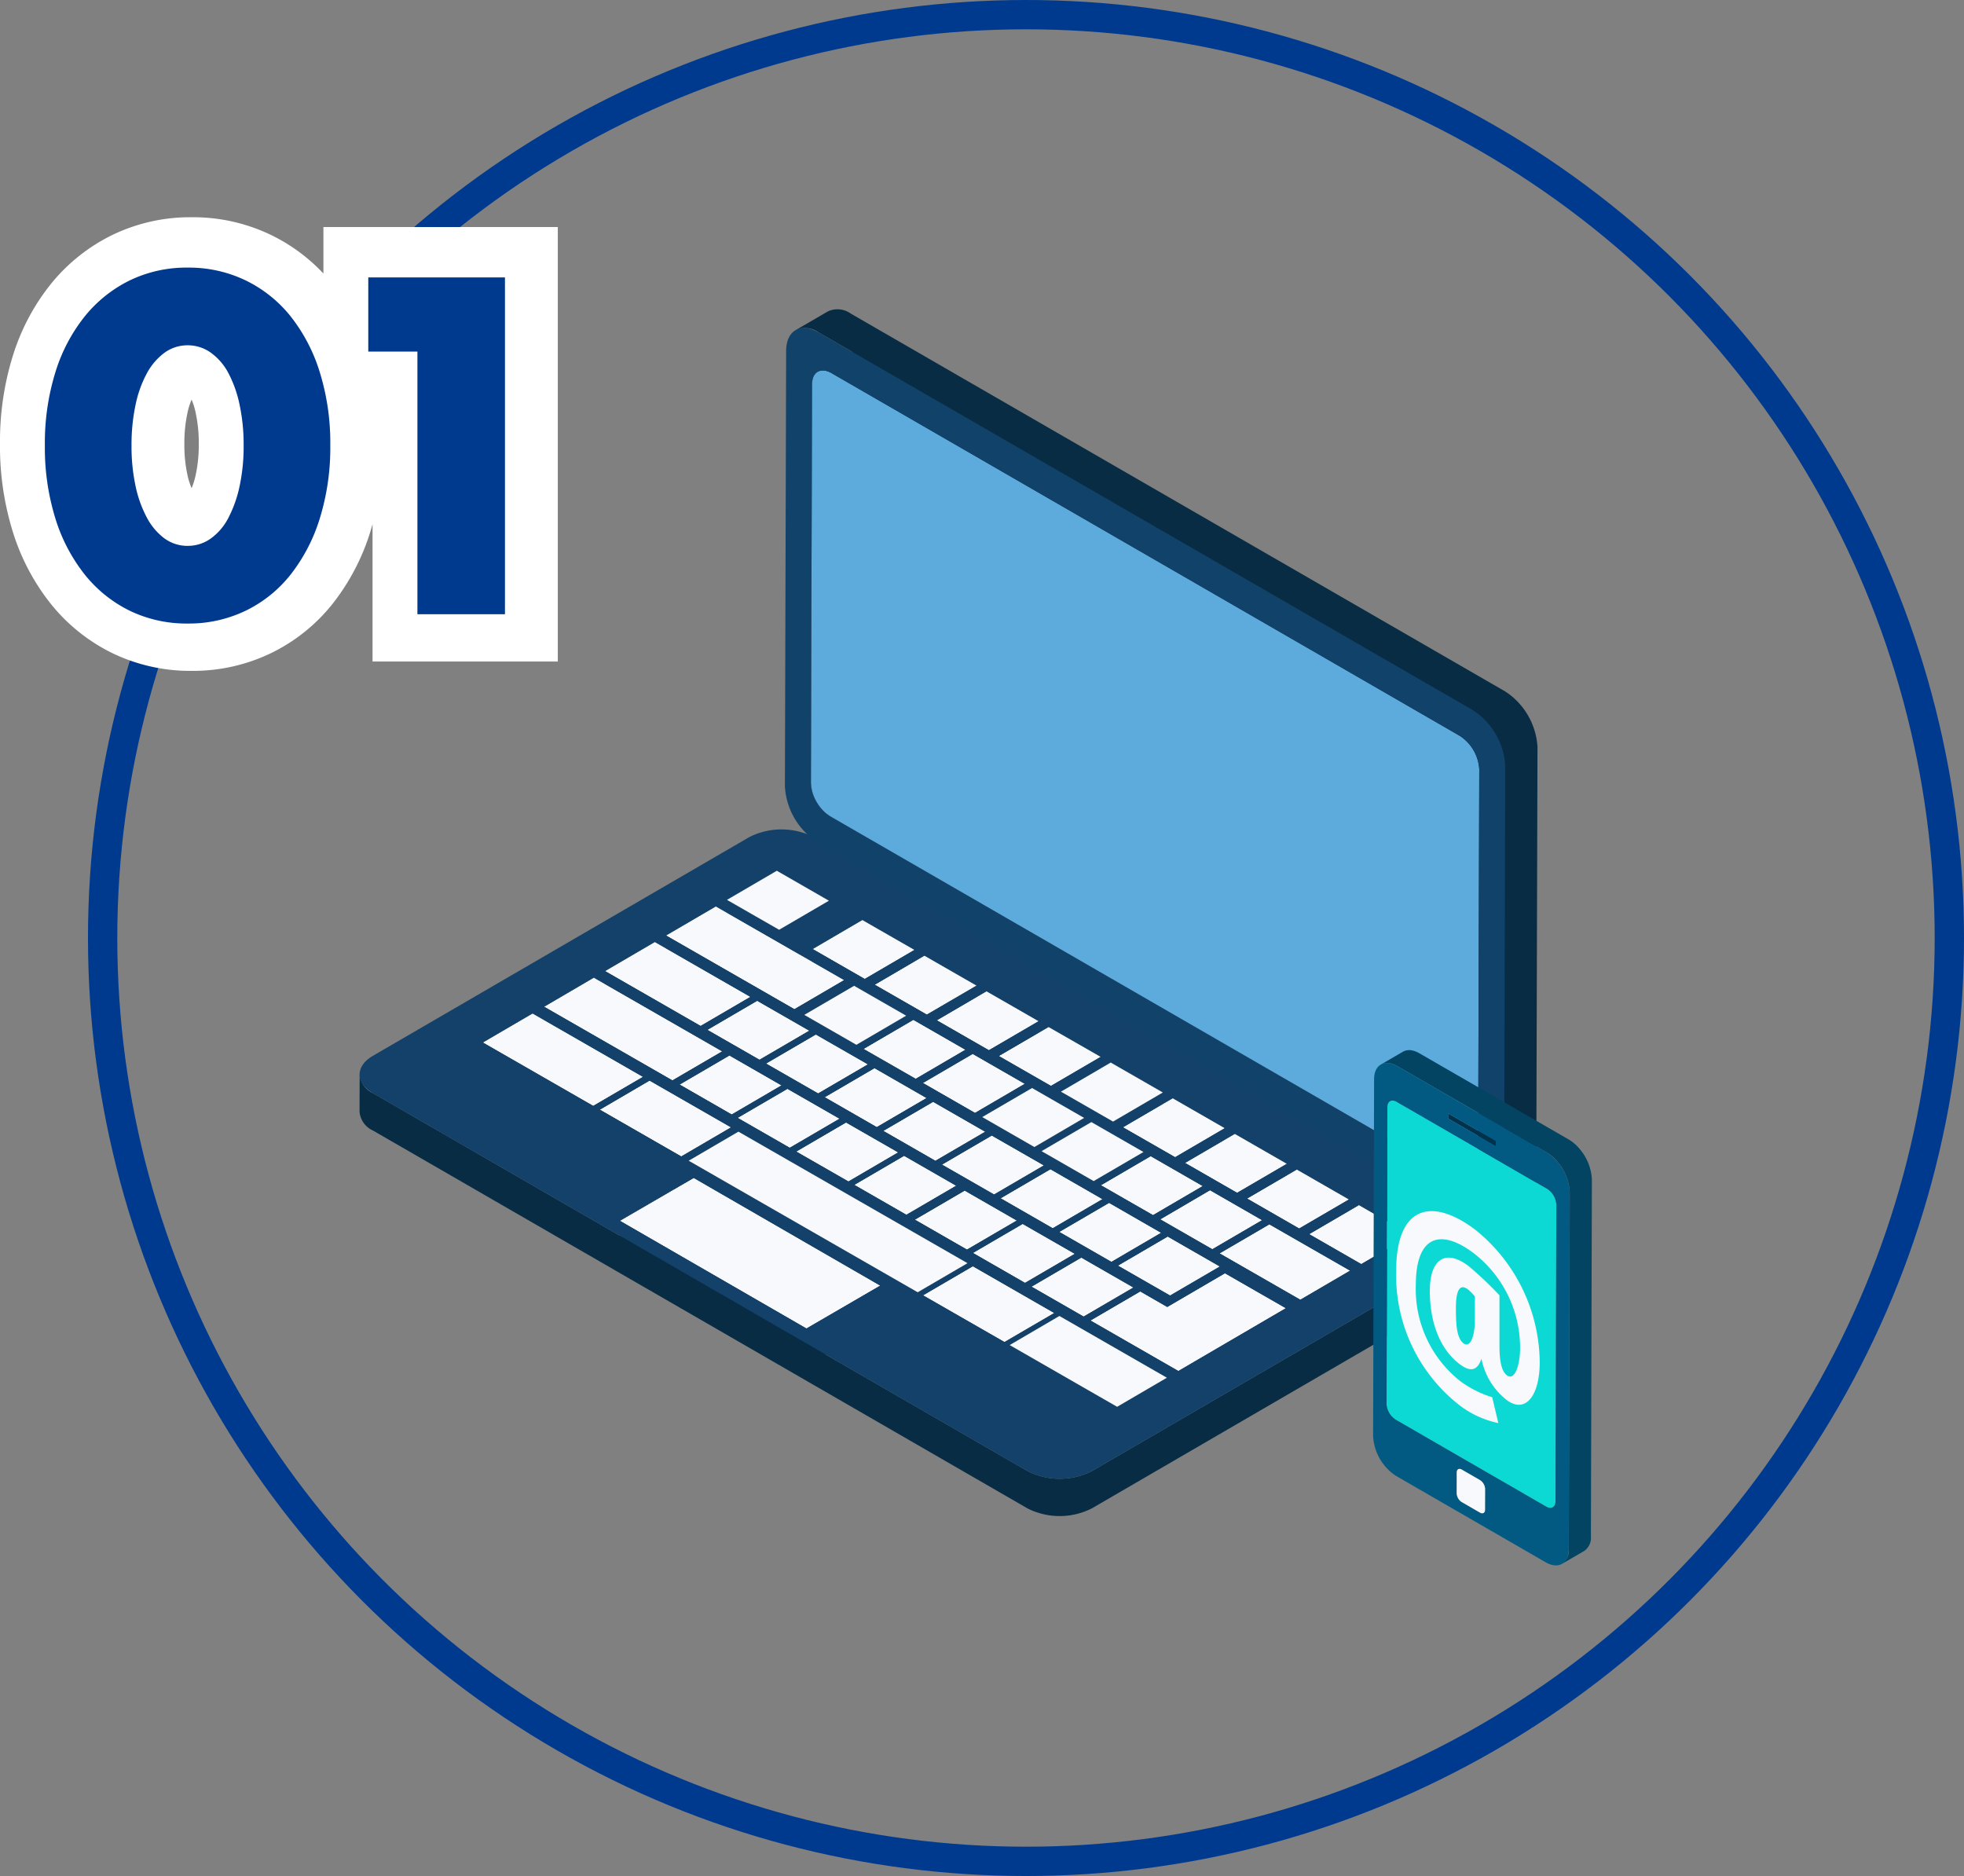
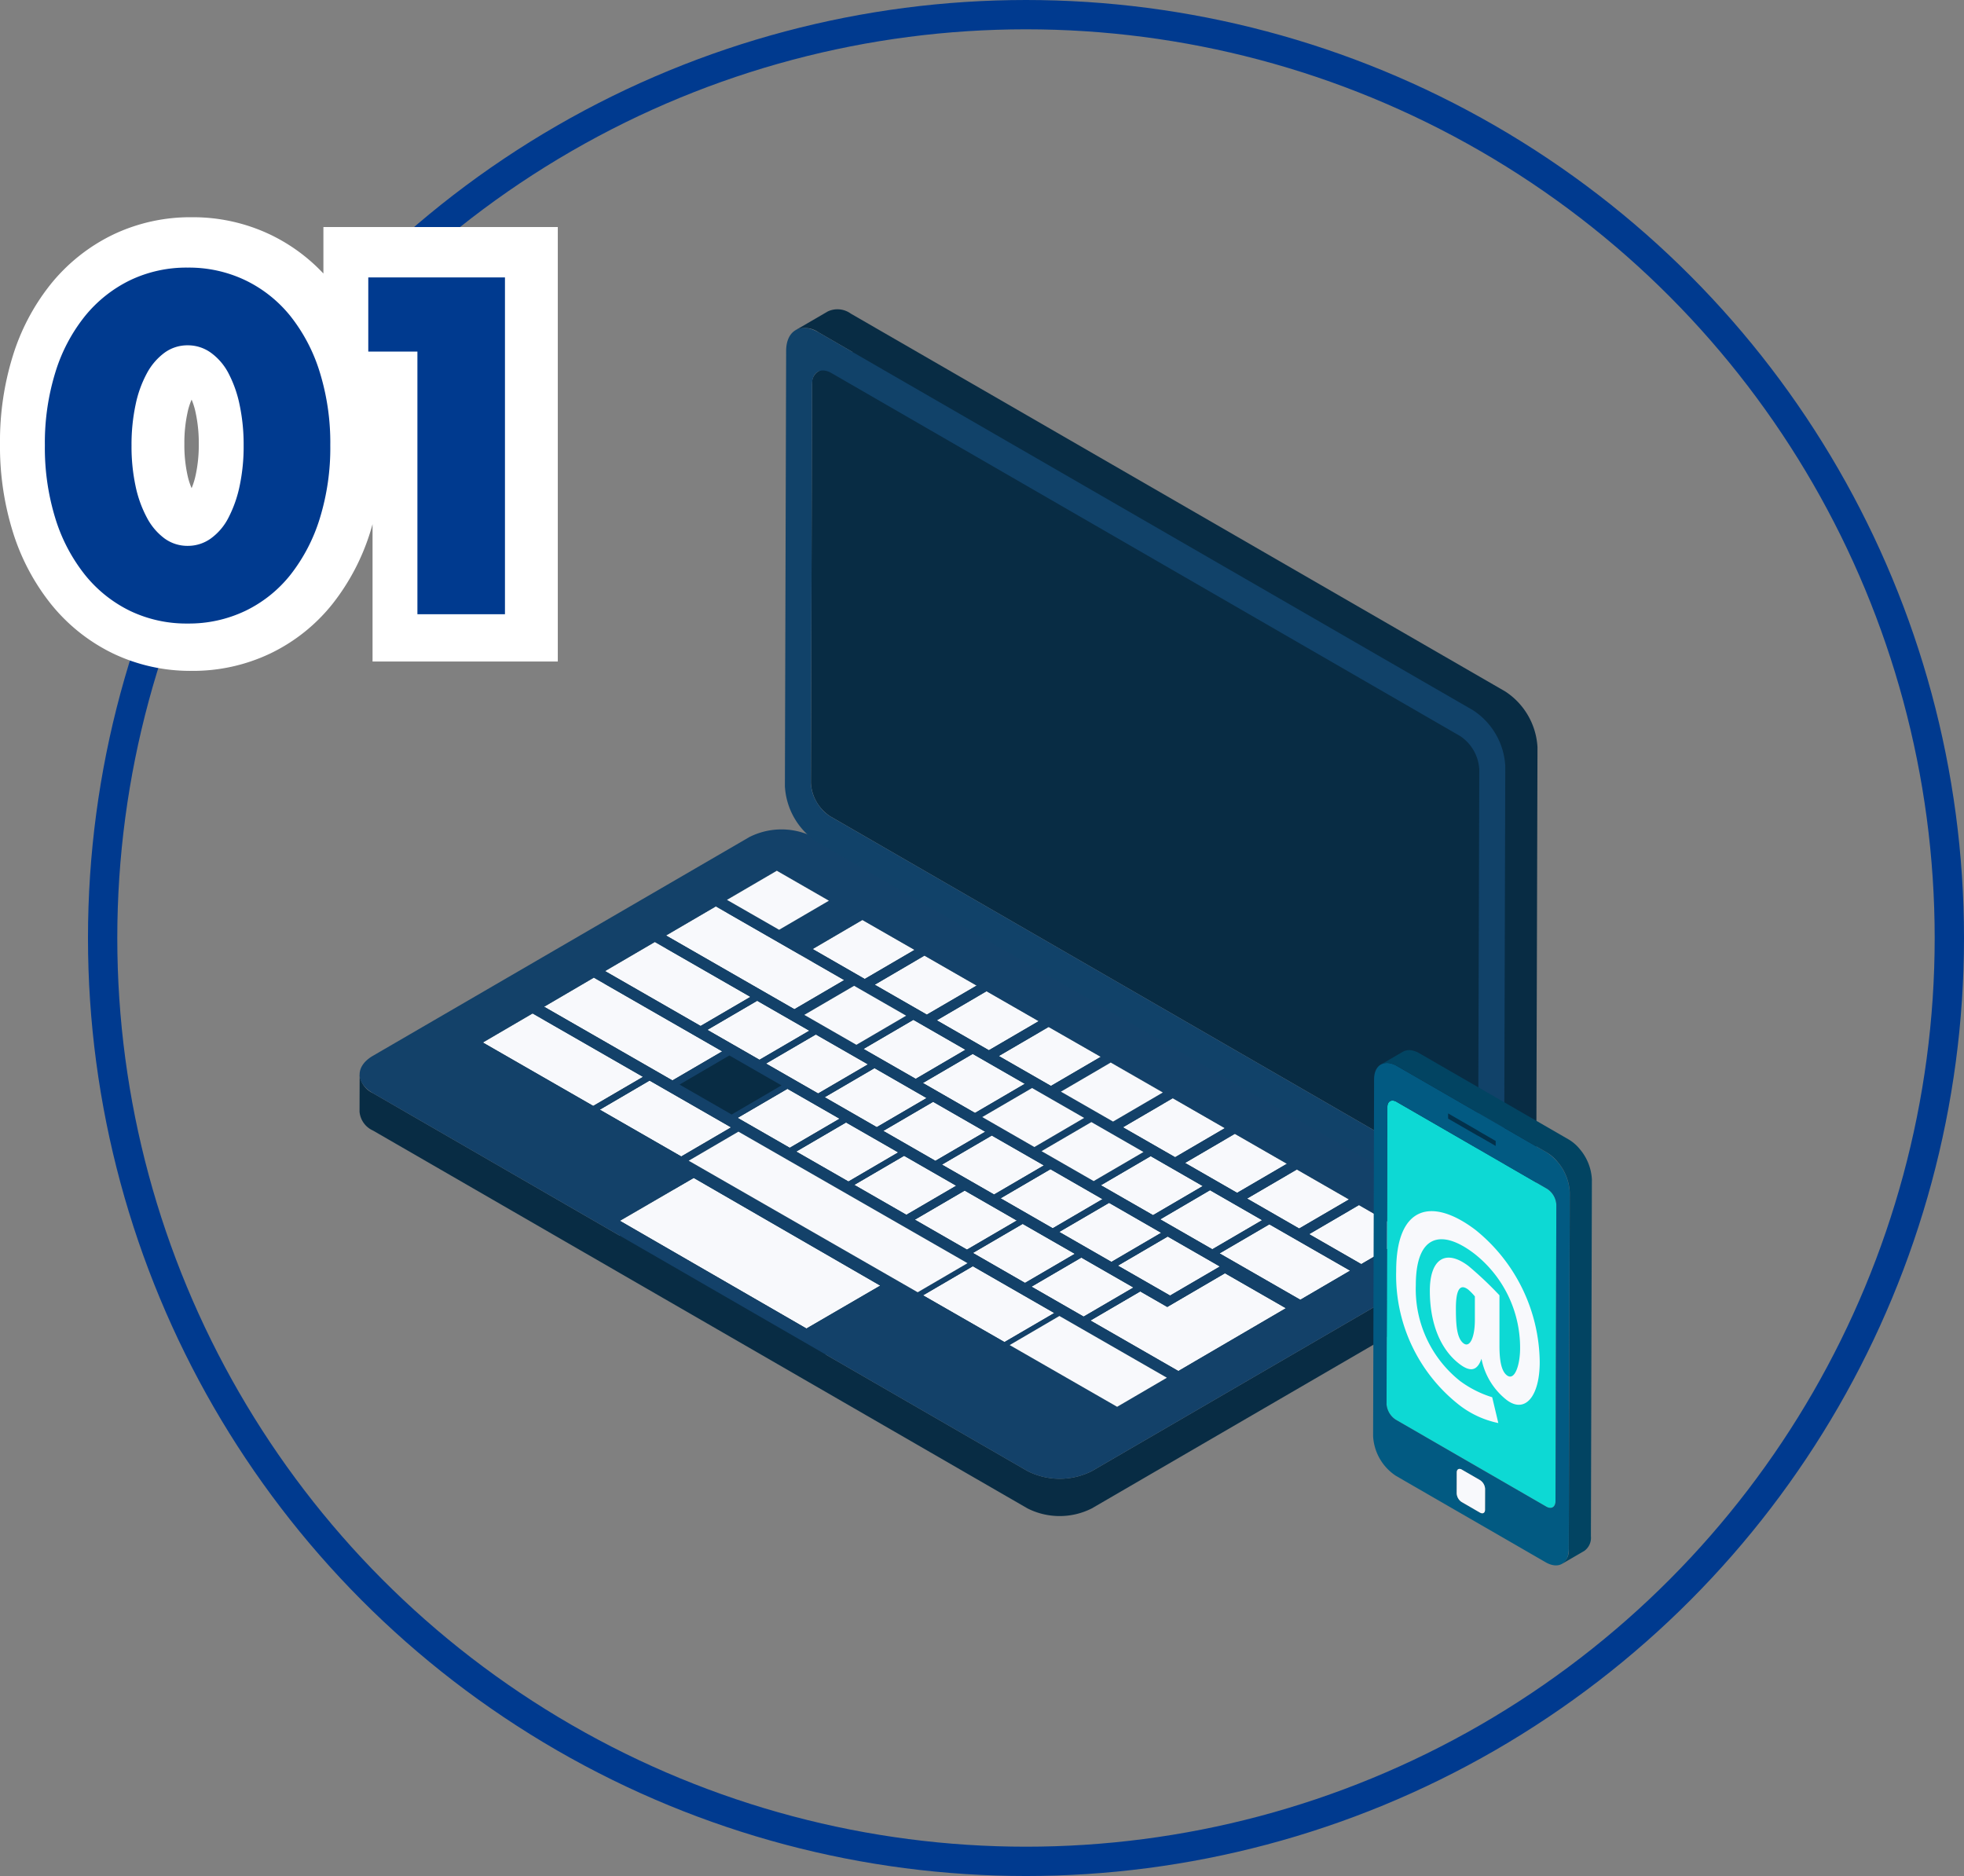
<svg xmlns="http://www.w3.org/2000/svg" width="201.004" height="192" viewBox="0 0 201.004 192">
  <rect x="0" y="0" width="201.004" height="192" fill="#808080" stroke="none" />
  <g id="flow-item-1" transform="translate(4.592)">
    <g id="グループ_300" data-name="グループ 300" transform="translate(32.205 31.647)">
      <g id="グループ_262" data-name="グループ 262">
        <g id="グループ_261" data-name="グループ 261">
          <g id="グループ_259" data-name="グループ 259" transform="translate(0 53.24)">
            <path id="パス_572" data-name="パス 572" d="M454.935,103.333l-38.528,22.389a7.284,7.284,0,0,1-6.592,0L389.163,113.8l5.573-3.234,0-1.516,3.823,2.195.545-.315.007-3.189-.01,3.82,8.342,4.783.525-.306v.612l11,6.317,5.1-2.975,0-1.358,1.166.669,1.712-1,3.387-1.977,5.905-3.453,0-1.71,1.476.85,5.1-2.983,0-1.315,1.139.656,5.093-2.983h0l.01-3.817L443.735,98.5l-1.019.6,0-1.178-5.337-3.065-1.021.595,0-1.18-5.332-3.064-1.025.6,0-1.181-5.332-3.065-1.019.595,0-1.177-5.332-3.064-1.022.595.006-1.184-5.34-3.059-1.021.595.006-1.183-5.338-3.064-1.016.595,0-1.177-5.341-3.068-1.018.6,0-1.18-5.341-3.064-5.09,2.978,0,1.323-1.279-.735,2.935-1.715h0l.007-3.819-5.331-3.065-5.1,2.979,0,1.317-1.134-.652-5.1,2.979,0,1.323-1.143-.658-5.095,2.981,0,1.323-1.142-.656-5.09,2.979,0,1.36-1.177-.675-5.09,2.976-.01,3.819h0l11.3,6.493.668-.391.009-3.046-.01,3.82,7.578,4.353-5.512,3.2,0,1.524L342.835,87.052a2.333,2.333,0,0,1-1.372-1.923q-.007,1.912-.012,3.819a2.334,2.334,0,0,0,1.374,1.923l66.982,38.67a7.288,7.288,0,0,0,6.592,0l38.525-22.39a2.315,2.315,0,0,0,1.352-1.9q0-1.909.01-3.819A2.315,2.315,0,0,1,454.935,103.333Z" transform="translate(-341.451 -60.054)" fill="#082c44" />
            <g id="グループ_215" data-name="グループ 215" transform="translate(46.37 9.266)">
              <path id="パス_573" data-name="パス 573" d="M383.684,70.8l-5.1,2.979-5.333-3.066,5.09-2.978Z" transform="translate(-373.252 -67.738)" fill="#f8f9fc" />
            </g>
            <g id="グループ_216" data-name="グループ 216" transform="translate(31.366 7.876)">
              <path id="パス_574" data-name="パス 574" d="M381.2,74.33,376.1,77.311l-13.14-7.546,5.1-2.979Z" transform="translate(-362.962 -66.785)" fill="#f8f9fc" />
            </g>
            <g id="グループ_217" data-name="グループ 217" transform="translate(52.725 12.913)">
              <path id="パス_575" data-name="パス 575" d="M388.043,73.307l-5.1,2.974-5.335-3.063,5.092-2.979Z" transform="translate(-377.609 -70.239)" fill="#f8f9fc" />
            </g>
            <g id="グループ_218" data-name="グループ 218" transform="translate(25.126 11.521)">
              <path id="パス_576" data-name="パス 576" d="M373.562,74.9l-5.1,2.979-9.783-5.619,5.1-2.979Z" transform="translate(-358.682 -69.284)" fill="#f8f9fc" />
            </g>
            <g id="グループ_219" data-name="グループ 219" transform="translate(59.076 16.563)">
              <path id="パス_577" data-name="パス 577" d="M392.4,75.8l-5.1,2.977-5.333-3.063,5.094-2.978Z" transform="translate(-381.965 -72.742)" fill="#f8f9fc" />
            </g>
            <g id="グループ_220" data-name="グループ 220" transform="translate(35.596 17.537)">
              <path id="パス_578" data-name="パス 578" d="M376.3,76.473l-5.1,2.977-5.336-3.061,5.1-2.979Z" transform="translate(-365.862 -73.411)" fill="#f8f9fc" />
            </g>
            <g id="グループ_221" data-name="グループ 221" transform="translate(51.578 19.487)">
              <path id="パス_579" data-name="パス 579" d="M387.255,77.81l-5.089,2.979-5.343-3.063,5.1-2.979Z" transform="translate(-376.823 -74.747)" fill="#f8f9fc" />
            </g>
            <g id="グループ_222" data-name="グループ 222" transform="translate(18.89 15.167)">
              <path id="パス_580" data-name="パス 580" d="M372.636,79.331l-5.1,2.976-13.135-7.543,5.09-2.979Z" transform="translate(-354.406 -71.785)" fill="#f8f9fc" />
            </g>
            <g id="グループ_223" data-name="グループ 223" transform="translate(65.425 20.214)">
              <path id="パス_581" data-name="パス 581" d="M396.756,78.305l-5.1,2.979-5.338-3.063,5.1-2.976Z" transform="translate(-386.319 -75.246)" fill="#f8f9fc" />
            </g>
            <g id="グループ_224" data-name="グループ 224" transform="translate(41.599 20.986)">
              <path id="パス_582" data-name="パス 582" d="M380.415,78.835l-5.1,2.979-5.336-3.061,5.1-2.977Z" transform="translate(-369.979 -75.776)" fill="#f8f9fc" />
            </g>
            <g id="グループ_225" data-name="グループ 225" transform="translate(12.619 18.831)">
              <path id="パス_583" data-name="パス 583" d="M366.5,80.789l-5.1,2.976-11.3-6.491L355.2,74.3Z" transform="translate(-350.105 -74.298)" fill="#f8f9fc" />
            </g>
            <g id="グループ_226" data-name="グループ 226" transform="translate(57.655 22.976)">
              <path id="パス_584" data-name="パス 584" d="M391.424,80.2l-5.1,2.979-5.333-3.064,5.1-2.977Z" transform="translate(-380.99 -77.14)" fill="#f8f9fc" />
            </g>
            <g id="グループ_227" data-name="グループ 227" transform="translate(32.761 23.135)">
-               <path id="パス_585" data-name="パス 585" d="M374.35,80.313l-5.1,2.979-5.333-3.064,5.1-2.979Z" transform="translate(-363.918 -77.249)" fill="#f8f9fc" />
+               <path id="パス_585" data-name="パス 585" d="M374.35,80.313Z" transform="translate(-363.918 -77.249)" fill="#f8f9fc" />
            </g>
            <g id="グループ_228" data-name="グループ 228" transform="translate(47.602 24.43)">
              <path id="パス_586" data-name="パス 586" d="M384.527,81.2l-5.1,2.978L374.1,81.115l5.1-2.977Z" transform="translate(-374.096 -78.138)" fill="#f8f9fc" />
            </g>
            <g id="グループ_229" data-name="グループ 229" transform="translate(38.695 26.547)">
              <path id="パス_587" data-name="パス 587" d="M378.422,82.65l-5.1,2.978-5.335-3.064,5.1-2.974Z" transform="translate(-367.988 -79.589)" fill="#f8f9fc" />
            </g>
            <g id="グループ_230" data-name="グループ 230" transform="translate(78.127 27.508)">
              <path id="パス_588" data-name="パス 588" d="M405.464,83.313l-5.09,2.976-5.343-3.063,5.1-2.977Z" transform="translate(-395.03 -80.248)" fill="#f8f9fc" />
            </g>
            <g id="グループ_231" data-name="グループ 231" transform="translate(24.589 25.704)">
              <path id="パス_589" data-name="パス 589" d="M371.75,83.8l-5.1,2.979-8.337-4.789,5.094-2.979Z" transform="translate(-358.314 -79.011)" fill="#f8f9fc" />
            </g>
            <g id="グループ_232" data-name="グループ 232" transform="translate(53.606 27.877)">
              <path id="パス_590" data-name="パス 590" d="M388.645,83.566l-5.1,2.978-5.333-3.064,5.1-2.977Z" transform="translate(-378.214 -80.502)" fill="#f8f9fc" />
            </g>
            <g id="グループ_233" data-name="グループ 233" transform="translate(44.694 29.992)">
              <path id="パス_591" data-name="パス 591" d="M382.538,85.015l-5.094,2.979L372.1,84.929l5.1-2.978Z" transform="translate(-372.102 -81.952)" fill="#f8f9fc" />
            </g>
            <g id="グループ_234" data-name="グループ 234" transform="translate(84.485 31.156)">
              <path id="パス_592" data-name="パス 592" d="M409.82,85.814l-5.1,2.977-5.331-3.063,5.1-2.979Z" transform="translate(-399.39 -82.75)" fill="#f8f9fc" />
            </g>
            <g id="グループ_235" data-name="グループ 235" transform="translate(59.606 31.328)">
              <path id="パス_593" data-name="パス 593" d="M392.763,85.927l-5.1,2.979-5.336-3.061,5.1-2.977Z" transform="translate(-382.328 -82.868)" fill="#f8f9fc" />
            </g>
            <g id="グループ_236" data-name="グループ 236" transform="translate(75.872 33.438)">
              <path id="パス_594" data-name="パス 594" d="M403.914,87.379l-5.091,2.977-5.339-3.062,5.1-2.979Z" transform="translate(-393.484 -84.315)" fill="#f8f9fc" />
            </g>
            <g id="グループ_237" data-name="グループ 237" transform="translate(50.635 33.403)">
              <path id="パス_595" data-name="パス 595" d="M386.606,87.354l-5.1,2.977-5.331-3.063,5.1-2.977Z" transform="translate(-376.176 -84.291)" fill="#f8f9fc" />
            </g>
            <g id="グループ_238" data-name="グループ 238" transform="translate(90.834 34.804)">
              <path id="パス_596" data-name="パス 596" d="M414.178,88.318l-5.1,2.977-5.336-3.068,5.1-2.976Z" transform="translate(-403.745 -85.252)" fill="#f8f9fc" />
            </g>
            <g id="グループ_239" data-name="グループ 239" transform="translate(97.183 38.44)">
              <path id="パス_597" data-name="パス 597" d="M418.534,90.813l-5.1,2.977L408.1,90.723l5.1-2.977Z" transform="translate(-408.099 -87.745)" fill="#f8f9fc" />
            </g>
            <g id="グループ_240" data-name="グループ 240" transform="translate(65.609 34.773)">
              <path id="パス_598" data-name="パス 598" d="M396.876,88.3l-5.094,2.981-5.336-3.068,5.1-2.978Z" transform="translate(-386.445 -85.231)" fill="#f8f9fc" />
            </g>
            <g id="グループ_241" data-name="グループ 241" transform="translate(81.947 36.923)">
              <path id="パス_599" data-name="パス 599" d="M408.08,89.771l-5.1,2.979-5.333-3.063,5.094-2.983Z" transform="translate(-397.65 -86.705)" fill="#f8f9fc" />
            </g>
            <g id="グループ_242" data-name="グループ 242" transform="translate(56.836 36.962)">
              <path id="パス_600" data-name="パス 600" d="M390.862,89.8l-5.1,2.977-5.336-3.066,5.1-2.978Z" transform="translate(-380.429 -86.732)" fill="#f8f9fc" />
            </g>
            <g id="グループ_243" data-name="グループ 243" transform="translate(71.612 38.221)">
              <path id="パス_601" data-name="パス 601" d="M400.994,90.659,395.9,93.638l-5.338-3.068,5.1-2.976Z" transform="translate(-390.562 -87.595)" fill="#f8f9fc" />
            </g>
            <g id="グループ_244" data-name="グループ 244" transform="translate(62.774 40.374)">
              <path id="パス_602" data-name="パス 602" d="M394.933,92.134l-5.1,2.977L384.5,92.046l5.094-2.974Z" transform="translate(-384.501 -89.072)" fill="#f8f9fc" />
            </g>
            <g id="グループ_245" data-name="グループ 245" transform="translate(77.612 41.668)">
              <path id="パス_603" data-name="パス 603" d="M405.117,93.025,400.018,96l-5.341-3.063,5.1-2.979Z" transform="translate(-394.677 -89.959)" fill="#f8f9fc" />
            </g>
            <g id="グループ_246" data-name="グループ 246" transform="translate(88.019 40.416)">
              <path id="パス_604" data-name="パス 604" d="M415.176,93.843l-5.1,2.981-8.267-4.748,5.1-2.976Z" transform="translate(-401.814 -89.1)" fill="#f8f9fc" />
            </g>
            <g id="グループ_247" data-name="グループ 247" transform="translate(68.774 43.819)">
              <path id="パス_605" data-name="パス 605" d="M399.048,94.5l-5.1,2.978-5.336-3.064,5.1-2.977Z" transform="translate(-388.616 -91.435)" fill="#f8f9fc" />
            </g>
            <g id="グループ_248" data-name="グループ 248" transform="translate(26.645 35.666)">
              <path id="パス_606" data-name="パス 606" d="M386.374,96.867l-7.556,4.392L359.724,90.233l7.558-4.39Z" transform="translate(-359.724 -85.843)" fill="#f8f9fc" />
            </g>
            <g id="グループ_249" data-name="グループ 249" transform="translate(57.666 44.705)">
              <path id="パス_607" data-name="パス 607" d="M394.434,96.832l-5.1,2.974L381,95.021l5.1-2.979Z" transform="translate(-380.998 -92.042)" fill="#f8f9fc" />
            </g>
            <g id="グループ_250" data-name="グループ 250" transform="translate(74.802 45.421)">
              <path id="パス_608" data-name="パス 608" d="M412.754,96.114l-5.906,3.451-3.389,1.979-1.71,1-9-5.171,5.1-2.977,2.763,1.59,5.906-3.451Z" transform="translate(-392.75 -92.533)" fill="#f8f9fc" />
            </g>
            <g id="グループ_251" data-name="グループ 251" transform="translate(0.013)">
              <path id="パス_609" data-name="パス 609" d="M454.909,100.845c1.821,1.05,1.832,2.766.022,3.817L416.4,127.051a7.284,7.284,0,0,1-6.592,0l-66.981-38.67c-1.82-1.053-1.83-2.769-.02-3.822l38.526-22.387a7.275,7.275,0,0,1,6.592,0Zm-67.724,11.62,7.556-4.392L375.65,97.049l-7.558,4.391,19.093,11.025ZM375.132,95.291l23.439,13.463,5.1-2.978L380.222,92.313l-5.09,2.978Zm51.826,20.524,3.389-1.979,5.907-3.45-6.235-3.581-5.906,3.45-2.763-1.589-5.1,2.978,9,5.171,1.71-1ZM391.048,76.8,377.913,69.26l-5.1,2.979,13.139,7.546,5.095-2.98ZM378.567,84.1l-13.139-7.546-5.09,2.979,13.135,7.543,5.095-2.976Zm-24.5-.906,11.3,6.492,5.095-2.976-11.308-6.492-5.09,2.976Zm53.915,30.965,11,6.32,5.095-2.976-11-6.323-5.093,2.979ZM381.453,78.523l-9.786-5.62-5.095,2.98,9.783,5.618,5.1-2.979ZM366.036,90.066l8.338,4.79,5.1-2.979-8.342-4.79-5.093,2.979Zm33.077,19,8.341,4.784,5.1-2.973-8.338-4.79-5.1,2.979Zm30.353-4.293,8.266,4.748,5.1-2.98-8.268-4.743-5.095,2.976Zm-10.407,1.255,5.341,3.062,5.1-2.975-5.341-3.067-5.1,2.979ZM396.577,94.438l-5.338-3.062-5.1,2.978,5.343,3.064,5.093-2.979Zm20.732-9.781L411.97,81.6l-5.1,2.976,5.338,3.062,5.1-2.979Zm-8.593,16.754-5.337-3.065-5.1,2.978,5.335,3.065,5.1-2.978Zm19.771-3.1-5.093,2.983,5.333,3.062,5.1-2.979-5.337-3.067ZM398.25,73.713l-5.341-3.064-5.09,2.978,5.332,3.065,5.1-2.979Zm-.124,7.157-5.1,2.98,5.343,3.062,5.09-2.979-5.332-3.064Zm-13.487,6.713L379.3,84.518l-5.1,2.979,5.332,3.065,5.1-2.979Zm37.777,7.238-5.1,2.979,5.338,3.062,5.092-2.978-5.334-3.064Zm-6.072-3.485-5.1,2.976,5.338,3.064,5.1-2.978-5.337-3.062Zm-6.075-3.488-5.1,2.975,5.338,3.067,5.093-2.98-5.335-3.061ZM449.064,102.9l-5.332-3.067-5.1,2.979,5.337,3.068,5.093-2.98Zm-6.349-3.647-5.337-3.065-5.1,2.975,5.335,3.068,5.1-2.978ZM377.042,81.9l5.337,3.061,5.1-2.978-5.338-3.062-5.1,2.979Zm24.01,13.788,5.337,3.061,5.1-2.979-5.337-3.059-5.1,2.978ZM383.045,85.348l5.337,3.061,5.1-2.979-5.337-3.059-5.1,2.978Zm24.01,13.787,5.337,3.068,5.093-2.982-5.331-3.064-5.1,2.978Zm22.951-7.179-5.332-3.065-5.1,2.978,5.343,3.064,5.09-2.976ZM413.059,102.58l5.338,3.066,5.093-2.978L418.158,99.6l-5.1,2.976ZM404.6,77.364,399.263,74.3l-5.092,2.98,5.335,3.062,5.1-2.975ZM389.049,88.792l5.334,3.065,5.1-2.978-5.331-3.065-5.1,2.978Zm6,3.446,5.332,3.065,5.1-2.978-5.334-3.064-5.1,2.976Zm2.336-11.792-5.335-3.062-5.1,2.978,5.334,3.062,5.1-2.978ZM436.362,95.6l-5.333-3.064-5.1,2.979,5.331,3.062,5.1-2.978Zm-21.709,9.217-5.338-3.062-5.093,2.973,5.332,3.067,5.1-2.978ZM404.2,84.359l-5.1,2.978,5.334,3.065,5.1-2.979L404.2,84.359Zm-1.688,13.489-5.331-3.062-5.1,2.978,5.331,3.062,5.1-2.978Zm18.141,10.419-5.335-3.064-5.1,2.976,5.335,3.065,5.1-2.978Zm-9.7-27.257-5.338-3.064-5.093,2.978,5.333,3.064,5.1-2.978ZM384.149,65.616l-5.1,2.979,5.337,3.061,5.093-2.975-5.331-3.065Zm39.509,22.693-5.332-3.064-5.1,2.978,5.338,3.062,5.093-2.976Zm-33.083,2.682L385.24,87.93l-5.1,2.975,5.334,3.064,5.1-2.978Z" transform="translate(-341.46 -61.384)" fill="#134169" />
            </g>
            <g id="グループ_252" data-name="グループ 252" transform="translate(37.604 4.232)">
              <path id="パス_610" data-name="パス 610" d="M377.67,67.352l-5.094,2.974-5.336-3.061,5.1-2.979Z" transform="translate(-367.239 -64.286)" fill="#f8f9fc" />
            </g>
            <g id="グループ_253" data-name="グループ 253" transform="translate(45.511 16)">
              <path id="パス_611" data-name="パス 611" d="M383.094,75.419,378,78.4l-5.333-3.063,5.1-2.977Z" transform="translate(-372.662 -72.356)" fill="#f8f9fc" />
            </g>
            <g id="グループ_254" data-name="グループ 254" transform="translate(71.779 23.862)">
              <path id="パス_612" data-name="パス 612" d="M401.109,80.812l-5.094,2.976-5.338-3.063,5.1-2.977Z" transform="translate(-390.677 -77.748)" fill="#f8f9fc" />
            </g>
            <g id="グループ_255" data-name="グループ 255" transform="translate(63.727 26.465)">
              <path id="パス_613" data-name="パス 613" d="M395.586,82.594l-5.094,2.981-5.338-3.068,5.1-2.974Z" transform="translate(-385.154 -79.533)" fill="#f8f9fc" />
            </g>
            <g id="グループ_256" data-name="グループ 256" transform="translate(69.798 29.952)">
              <path id="パス_614" data-name="パス 614" d="M399.754,84.987l-5.1,2.977L389.319,84.9l5.1-2.977Z" transform="translate(-389.319 -81.924)" fill="#f8f9fc" />
            </g>
            <g id="グループ_257" data-name="グループ 257" transform="translate(33.685 30.93)">
              <path id="パス_615" data-name="パス 615" d="M393.091,96.058l-5.1,2.978L364.552,85.572l5.091-2.977Z" transform="translate(-364.552 -82.595)" fill="#f8f9fc" />
            </g>
            <g id="グループ_258" data-name="グループ 258" transform="translate(66.535 49.794)">
              <path id="パス_616" data-name="パス 616" d="M403.175,101.855l-5.094,2.976-11-6.319,5.092-2.979Z" transform="translate(-387.081 -95.532)" fill="#f8f9fc" />
            </g>
          </g>
          <g id="グループ_260" data-name="グループ 260" transform="translate(43.533)">
            <path id="パス_617" data-name="パス 617" d="M444.689,63.993,377.708,25.321a2.327,2.327,0,0,0-2.351-.225l-3.3,1.919a2.324,2.324,0,0,1,2.354.227l3.484,2.012a.836.836,0,0,0-.267.1h0c-.588.34-1.286.745-1.967,1.142-.445.26-.891.516-1.337.777a1.392,1.392,0,0,0-.58,1.274l-.117,40.8a4.363,4.363,0,0,0,1.976,3.422c.524-.3,1.043-.6,1.563-.908h0l-1.563.908L439.915,113.9a1.4,1.4,0,0,0,1.416.134l3.24-1.882-.012,4.026a2.32,2.32,0,0,1-.97,2.12c.548-.318,1.1-.64,1.649-.957s1.1-.64,1.651-.961a2.319,2.319,0,0,0,.97-2.12l.127-44.563A7.292,7.292,0,0,0,444.689,63.993Z" transform="translate(-370.963 -24.871)" fill="#082c44" />
-             <path id="パス_618" data-name="パス 618" d="M439.55,66.572,375.238,29.44c-1.1-.631-1.986-.114-1.99,1.14l-.117,40.8a4.363,4.363,0,0,0,1.976,3.422l64.315,37.132c1.089.628,1.99.122,1.993-1.132l.117-40.8A4.39,4.39,0,0,0,439.55,66.572Z" transform="translate(-370.47 -22.902)" fill="#5dabdc" />
            <path id="パス_619" data-name="パス 619" d="M441.731,65.311,374.752,26.64c-1.823-1.054-3.314-.2-3.319,1.888l-.127,44.56a7.3,7.3,0,0,0,3.3,5.717l66.981,38.67c1.82,1.05,3.313.194,3.32-1.9l.125-44.56A7.285,7.285,0,0,0,441.731,65.311Zm.52,46.859a1.582,1.582,0,0,1-.344,1.076,1.267,1.267,0,0,1-1.649.055L395.052,87.2,375.943,76.171c-.025-.013-.048-.032-.073-.047-.071-.048-.143-.095-.213-.147a3.237,3.237,0,0,1-.3-.249,4.205,4.205,0,0,1-.521-.588,4.381,4.381,0,0,1-.292-.449,4.033,4.033,0,0,1-.577-1.944l.117-40.8c0-.08,0-.156.01-.227s.017-.143.031-.21a1.7,1.7,0,0,1,.117-.359,1.158,1.158,0,0,1,.214-.314c.028-.028.055-.057.085-.082s.041-.032.063-.045a1.006,1.006,0,0,1,.442-.165,1.4,1.4,0,0,1,.349.006,1.947,1.947,0,0,1,.281.071l.1.035a2.22,2.22,0,0,1,.3.149l64.314,37.132a4.39,4.39,0,0,1,1.982,3.43Z" transform="translate(-371.306 -24.268)" fill="#114269" />
          </g>
        </g>
      </g>
      <g id="グループ_267" data-name="グループ 267" transform="translate(103.729 75.829)">
        <g id="グループ_265" data-name="グループ 265">
          <g id="グループ_263" data-name="グループ 263" transform="translate(7.68 6.475)">
            <path id="パス_620" data-name="パス 620" d="M417.857,81.315v.53l4.87,2.811v-.53Z" transform="translate(-417.855 -81.315)" fill="#02314b" />
          </g>
          <g id="グループ_264" data-name="グループ 264" transform="translate(1.375 5.163)">
            <path id="パス_621" data-name="パス 621" d="M414.563,80.546c-.523-.3-.945-.061-.946.54l-.086,30.357a2.086,2.086,0,0,0,.939,1.629l15.41,8.9c.522.3.943.05.946-.54l.086-30.357a2.069,2.069,0,0,0-.94-1.629Z" transform="translate(-413.531 -80.416)" fill="#0dd9d4" />
          </g>
          <path id="パス_622" data-name="パス 622" d="M430.363,86.935a5.219,5.219,0,0,1,2.351,4.071l-.1,36.52c0,1.5-1.075,2.094-2.367,1.347l-15.306-8.836a5.184,5.184,0,0,1-2.349-4.071l.1-36.52c0-1.484,1.063-2.1,2.365-1.347Zm-16.4,25.718a2.086,2.086,0,0,0,.939,1.629l15.41,8.9c.522.3.943.05.946-.54l.086-30.357a2.069,2.069,0,0,0-.94-1.629L415,81.755c-.524-.3-.945-.061-.946.54l-.086,30.357Zm7.183,9.175a1.124,1.124,0,0,0,.51.884l1.866,1.078c.286.166.523.044.523-.287l.006-2.143a1.132,1.132,0,0,0-.521-.891l-1.866-1.078c-.276-.159-.513-.036-.513.293l-.006,2.145Zm3.994-36.079-4.87-2.811v.531l4.87,2.811v-.531Z" transform="translate(-412.588 -76.461)" fill="#025a82" />
          <path id="パス_623" data-name="パス 623" d="M415.4,77.034a1.338,1.338,0,0,1,.964-.122,2.393,2.393,0,0,1,.712.284l15.306,8.836a4.29,4.29,0,0,1,1.136,1,5.17,5.17,0,0,1,1.215,3.075l-.1,36.52a1.643,1.643,0,0,1-.69,1.508l-2.263,1.315a1.648,1.648,0,0,0,.69-1.508l.1-36.52a5.168,5.168,0,0,0-1.216-3.075,4.287,4.287,0,0,0-1.134-1l-15.306-8.836a2.432,2.432,0,0,0-.712-.284,1.336,1.336,0,0,0-.964.122Z" transform="translate(-412.339 -76.875)" fill="#024462" />
          <path id="パス_624" data-name="パス 624" d="M418.457,108.774l.006-2.145c0-.33.238-.452.513-.293l1.866,1.078a1.132,1.132,0,0,1,.521.891l-.006,2.143c0,.331-.238.453-.523.287l-1.866-1.078a1.124,1.124,0,0,1-.51-.884Z" transform="translate(-409.899 -63.408)" fill="#f8f9fc" />
        </g>
        <g id="グループ_266" data-name="グループ 266" transform="translate(2.365 16.481)">
          <path id="パス_625" data-name="パス 625" d="M424.78,101.964c0,1.7.254,2.625.76,3.011.811.618,1.352-1.088,1.352-2.762a12.224,12.224,0,0,0-4.711-9.707c-3.277-2.5-5.961-2-5.961,3.24a12,12,0,0,0,4.525,9.811,10.931,10.931,0,0,0,3.292,1.664l.626,2.641a9.727,9.727,0,0,1-4.036-1.874A16.85,16.85,0,0,1,414.21,94.3c0-6.737,3.7-7.575,8.156-4.175a17.615,17.615,0,0,1,6.535,13.485c0,3.526-1.5,5.325-3.395,3.882a7.071,7.071,0,0,1-2.566-4.211c-.423,1.218-1.115,1.4-2.246.541-2.078-1.585-3.04-4.372-3.04-7.495,0-3.236,1.6-4.332,3.968-2.528a36.923,36.923,0,0,1,3.158,2.988Zm-2.517-2.655V96.9a5.627,5.627,0,0,0-.675-.694c-.945-.722-1.266.238-1.266,1.912,0,1.584.067,3.042.776,3.583C421.757,102.2,422.263,101.072,422.263,99.309Z" transform="translate(-414.21 -88.177)" fill="#f8f9fc" />
        </g>
      </g>
    </g>
    <g id="楕円形_86" data-name="楕円形 86" transform="translate(4.412)" fill="none" stroke="#003a8f" stroke-width="3">
      <circle cx="96" cy="96" r="96" stroke="none" />
      <circle cx="96" cy="96" r="94.5" fill="none" />
    </g>
    <g id="グループ_301" data-name="グループ 301" transform="translate(0 27.23)">
      <path id="パス_725" data-name="パス 725" d="M-25.543-25.261a19.439,19.439,0,0,0,.411,4.16,12.1,12.1,0,0,0,1.166,3.246,6.277,6.277,0,0,0,1.806,2.126,3.978,3.978,0,0,0,2.377.754,4.01,4.01,0,0,0,2.354-.754,5.957,5.957,0,0,0,1.806-2.126A12.651,12.651,0,0,0-14.48-21.1a19.439,19.439,0,0,0,.411-4.16A19.526,19.526,0,0,0-14.48-29.4a12.249,12.249,0,0,0-1.143-3.246,6.006,6.006,0,0,0-1.806-2.1,4.01,4.01,0,0,0-2.354-.754,3.978,3.978,0,0,0-2.377.754,6.334,6.334,0,0,0-1.806,2.1A11.729,11.729,0,0,0-25.132-29.4,19.526,19.526,0,0,0-25.543-25.261Zm-8.869,0a24.463,24.463,0,0,1,1.074-7.475,17.266,17.266,0,0,1,3.017-5.737,13.611,13.611,0,0,1,4.617-3.68,13.336,13.336,0,0,1,5.92-1.3,13.378,13.378,0,0,1,5.9,1.3,13.326,13.326,0,0,1,4.617,3.68,17.513,17.513,0,0,1,2.994,5.737A24.464,24.464,0,0,1-5.2-25.261a24.464,24.464,0,0,1-1.074,7.475,17.788,17.788,0,0,1-2.994,5.76,13.218,13.218,0,0,1-4.617,3.7,13.378,13.378,0,0,1-5.9,1.3,13.336,13.336,0,0,1-5.92-1.3,13.5,13.5,0,0,1-4.617-3.7,17.534,17.534,0,0,1-3.017-5.76A24.463,24.463,0,0,1-34.412-25.261Zm38.128-9.6H-1.313V-42.45H12.676V-7.98H3.716Z" transform="translate(34.82 43.456)" fill="none" stroke="#fff" stroke-width="10" />
      <path id="パス_724" data-name="パス 724" d="M-25.543-25.261a19.439,19.439,0,0,0,.411,4.16,12.1,12.1,0,0,0,1.166,3.246,6.277,6.277,0,0,0,1.806,2.126,3.978,3.978,0,0,0,2.377.754,4.01,4.01,0,0,0,2.354-.754,5.957,5.957,0,0,0,1.806-2.126A12.651,12.651,0,0,0-14.48-21.1a19.439,19.439,0,0,0,.411-4.16A19.526,19.526,0,0,0-14.48-29.4a12.249,12.249,0,0,0-1.143-3.246,6.006,6.006,0,0,0-1.806-2.1,4.01,4.01,0,0,0-2.354-.754,3.978,3.978,0,0,0-2.377.754,6.334,6.334,0,0,0-1.806,2.1A11.729,11.729,0,0,0-25.132-29.4,19.526,19.526,0,0,0-25.543-25.261Zm-8.869,0a24.463,24.463,0,0,1,1.074-7.475,17.266,17.266,0,0,1,3.017-5.737,13.611,13.611,0,0,1,4.617-3.68,13.336,13.336,0,0,1,5.92-1.3,13.378,13.378,0,0,1,5.9,1.3,13.326,13.326,0,0,1,4.617,3.68,17.513,17.513,0,0,1,2.994,5.737A24.464,24.464,0,0,1-5.2-25.261a24.464,24.464,0,0,1-1.074,7.475,17.788,17.788,0,0,1-2.994,5.76,13.218,13.218,0,0,1-4.617,3.7,13.378,13.378,0,0,1-5.9,1.3,13.336,13.336,0,0,1-5.92-1.3,13.5,13.5,0,0,1-4.617-3.7,17.534,17.534,0,0,1-3.017-5.76A24.463,24.463,0,0,1-34.412-25.261Zm38.128-9.6H-1.313V-42.45H12.676V-7.98H3.716Z" transform="translate(34.412 43.611)" fill="#003a8f" />
    </g>
  </g>
</svg>